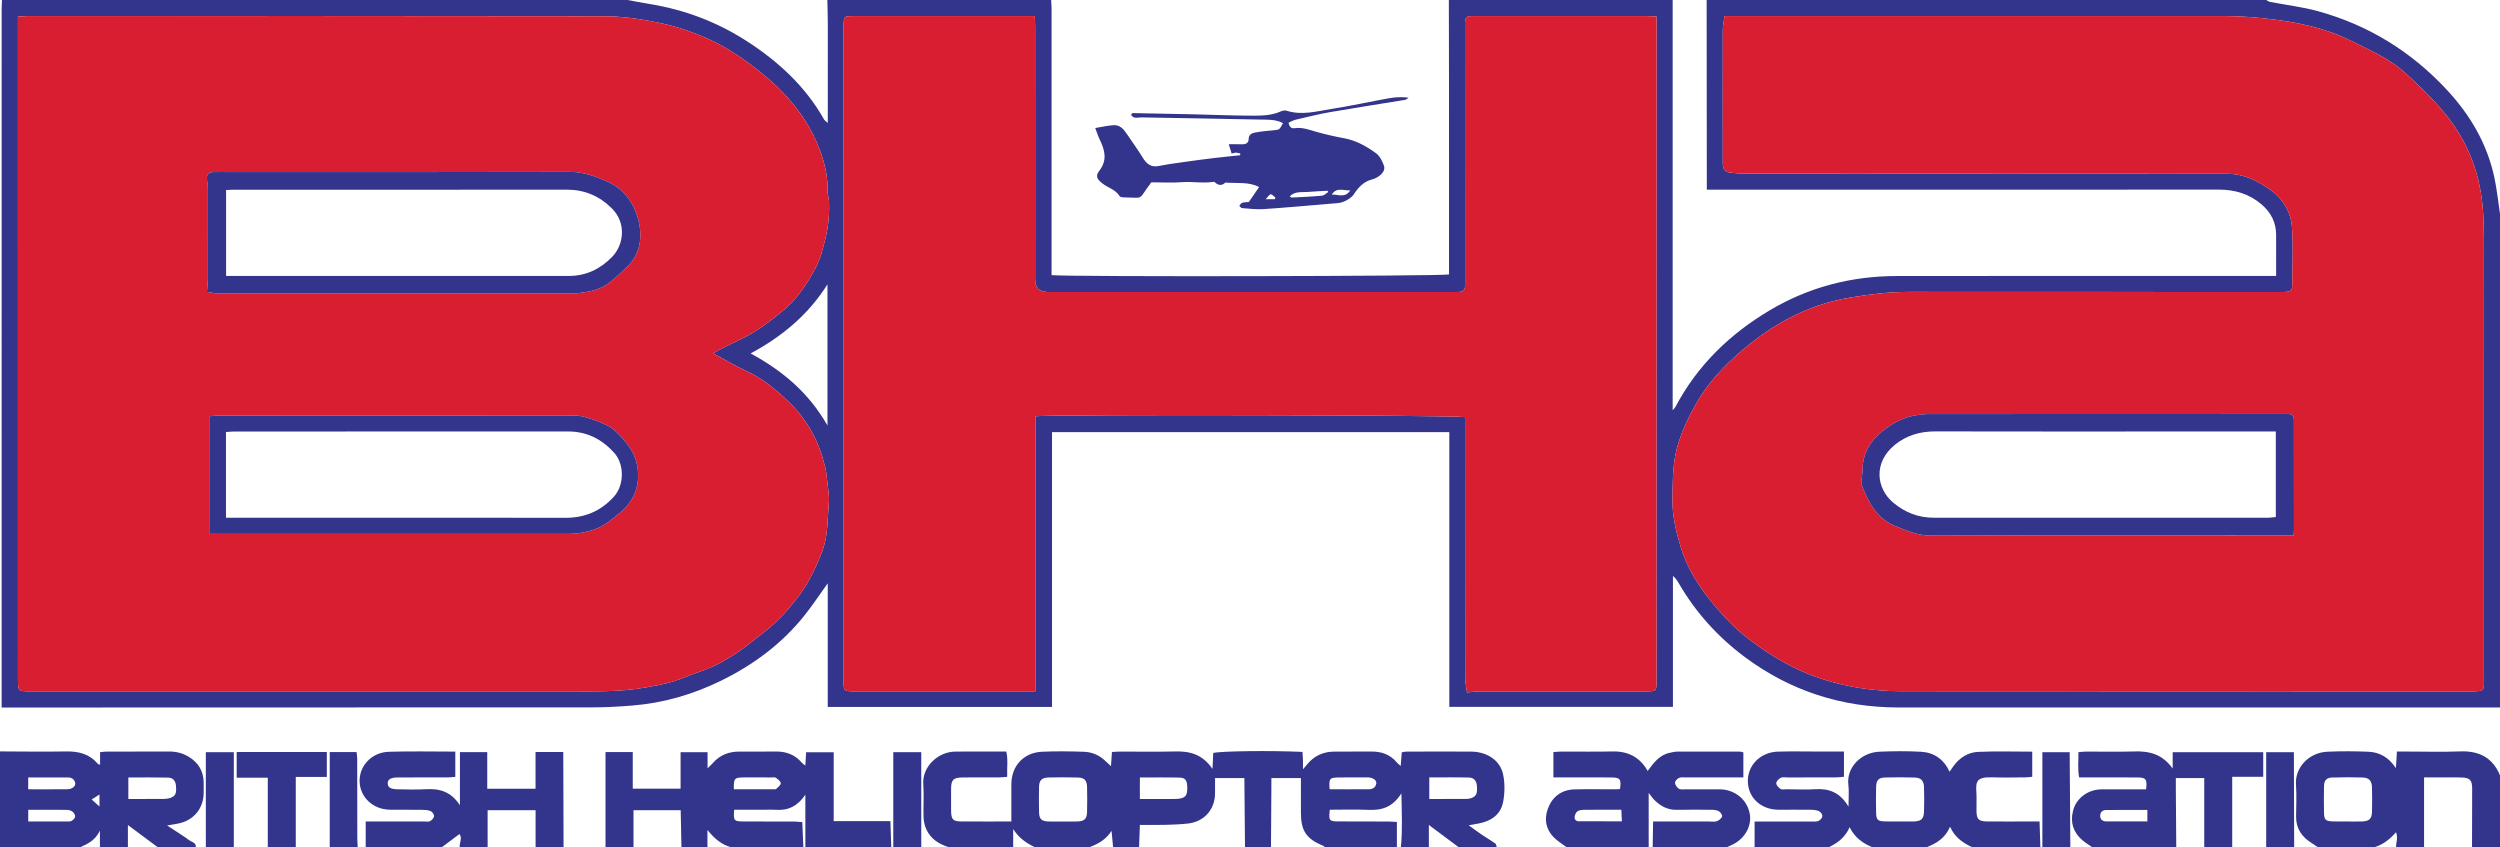
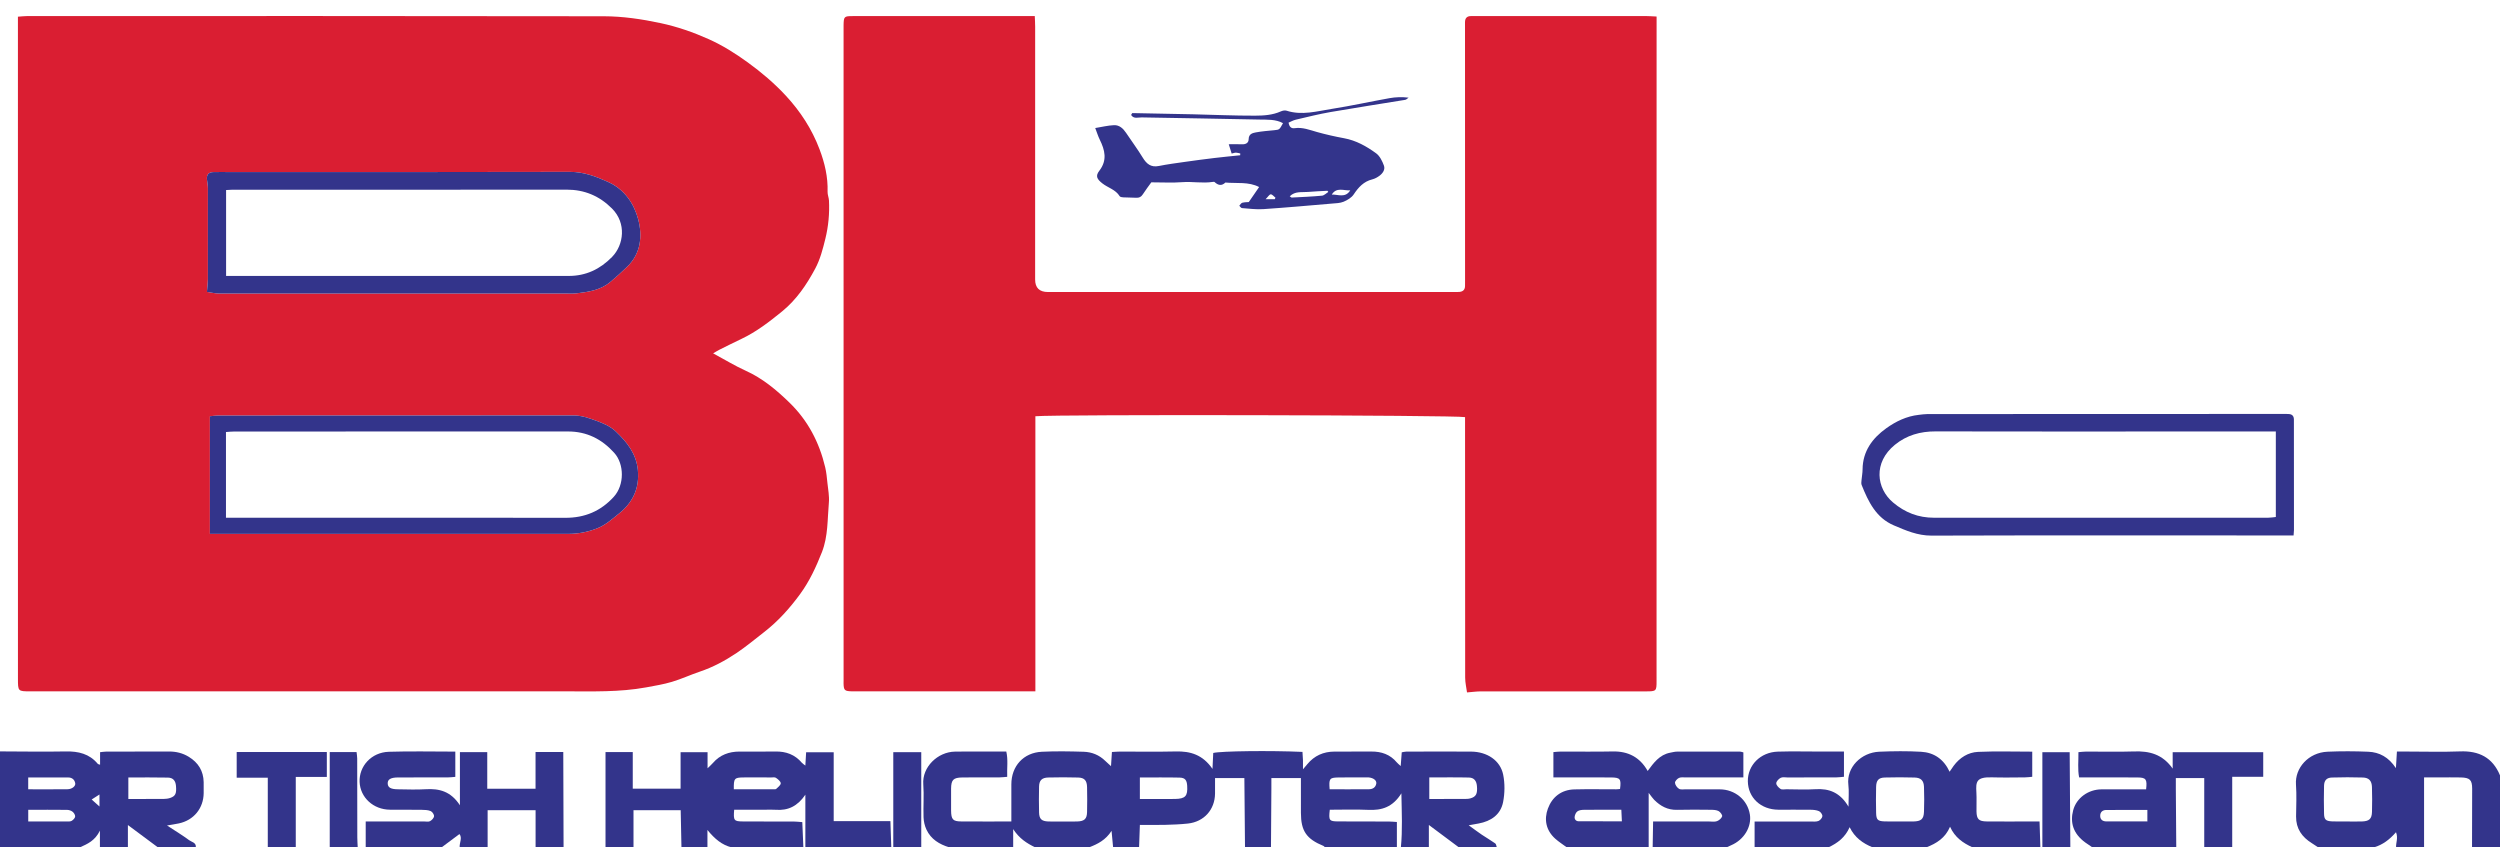
<svg xmlns="http://www.w3.org/2000/svg" version="1.1" viewBox="0 0 1251 424">
  <defs>
    <style>
      .cls-1 {
        fill: #da1e32;
      }

      .cls-2 {
        fill: #33348b;
      }
    </style>
  </defs>
  <g>
    <g id="Layer_1">
      <g id="TBOb6z">
        <g>
-           <path class="cls-2" d="M1251,354c-100.315.005-200.63.002-300.945.021-28.484.005-54.275-8.316-77.086-25.34-13.325-9.945-24.348-22.119-32.76-36.551-.808-1.386-1.633-2.762-3.074-3.932v65.507h-111.898v-137.477h-198.804v137.536h-112.229v-61.882c-4.074,5.659-7.628,11.053-11.639,16.08-11.297,14.156-25.521,24.7-41.69,32.631-13.963,6.849-28.709,11.176-44.251,12.44-6.619.538-13.272.932-19.91.937-96.649.071-193.298.064-289.947.076-1.808 0-3.616 0-5.959 0,0-1.601-0-2.863 0-4.126.002-114.979.003-229.958.013-344.937C.82,3.321.937,1.661,1,0,105.333 0,209.667 0,314,0c3.666.665,7.324,1.386,11.001,1.984,17.419,2.835,33.64,8.914,48.46,18.451,15.852,10.202,29.525,22.669,38.895,39.341.292.52.907.858,1.87,1.734,0-2.595-.001-4.577 0-6.56.005-14.494.027-28.987.004-43.481-.006-3.823-.149-7.646-.23-11.47C451.333 0,488.667 0,526,0c.072,1.493.206,2.986.207,4.48.008,42.648.002,85.295-.001,127.943-0,1.777,0,3.554,0,5.258,8.34.902,195.06.566,198.882-.35,0-1.761 0-3.577-0-5.393-.002-29.653.005-59.307-.008-88.96-.007-14.326-.051-28.651-.079-42.977h112v205.314c.745-.891,1.123-1.212,1.337-1.618,11.025-20.882,27.339-36.649,47.477-48.558,19.441-11.496,40.652-16.974,63.174-17.013,61.312-.107,122.625-.039,183.937-.04,1.932-0,3.865,0,6.046,0,0-7.217-.016-13.856.005-20.496.019-6.247-2.598-11.272-7.234-15.258-6.19-5.321-13.431-7.462-21.595-7.455-83.638.074-167.276.045-250.914.045-1.606 0-3.212,0-5.147,0,0-2.021.001-3.488-0-4.955-.028-29.989-.056-59.977-.085-89.966C947.333 0,1040.667 0,1134,0c.635.325,1.236.819,1.908.948,7.944,1.534,16.044,2.478,23.823,4.604,25.249,6.902,46.79,20.183,64.607,39.331,11.72,12.595,20.267,27.062,23.868,44.07,1.259,5.946,1.881,12.027,2.794,18.046v247ZM356.848,176.818c1.145-.668,2.068-1.274,3.049-1.765,3.673-1.837,7.343-3.683,11.055-5.439,7.526-3.559,14.043-8.601,20.441-13.814,7.172-5.845,12.231-13.33,16.549-21.399,2.513-4.696,3.795-9.78,5.059-14.894,1.558-6.305,2.138-12.694,1.822-19.162-.072-1.463-.744-2.918-.699-4.362.231-7.392-1.403-14.339-4.007-21.243-3.835-10.17-9.625-19.036-16.936-26.92-5.74-6.189-12.119-11.601-19.025-16.612-6.192-4.493-12.612-8.52-19.432-11.576-7.717-3.458-15.758-6.275-24.203-8.074-9.41-2.004-18.862-3.403-28.368-3.42-96.156-.167-192.311-.109-288.467-.099-1.445 0-2.89.188-4.714.314,0,2.277-0,4.245 0,6.213.005,108.321.011,216.641.012,324.962 0,6.417-.02,6.422,6.215,6.422,89.323-.001,178.646-.003,267.97-.004,13.416-0,26.859.46,40.149-1.98,4.346-.798,8.736-1.523,12.957-2.783,4.711-1.406,9.209-3.512,13.877-5.08,6.62-2.224,12.71-5.501,18.451-9.353,4.778-3.206,9.214-6.925,13.77-10.457,6.983-5.413,12.81-11.906,18.016-19.028,4.709-6.441,7.991-13.575,10.891-20.934,3.15-7.993,2.749-16.501,3.49-24.822.289-3.237-.383-6.571-.726-9.85-.274-2.618-.506-5.268-1.111-7.819-2.955-12.454-8.62-23.383-17.921-32.407-6.562-6.366-13.425-12.113-21.866-15.924-5.386-2.432-10.463-5.546-16.299-8.689ZM862.969,8.035c-.332,2.523-.872,4.744-.878,6.967-.054,21.497-.017,42.995-.008,64.493 0.0.833-.048,1.668-.008,2.499.117,2.393,1.058,4.12,3.706,4.37,1.966.185,3.935.492,5.903.494,80.993.046,161.987.06,242.98.106,1.801.001,3.628.182,5.397.517,5.398,1.022,10.172,3.574,14.681,6.557,6.935,4.587,11.487,11.178,12.132,19.346.758,9.606.223,19.318.162,28.984-.019,2.972-.609,3.482-3.432,3.718-.828.069-1.666.034-2.499.034-61.995-.008-123.99.008-185.985-.055-9.943-.01-19.713,1.222-29.494,2.868-22.166,3.731-40.72,14.475-57.121,29.27-7.59,6.847-14.385,14.493-19.563,23.442-3.712,6.414-6.821,13.035-9.098,20.132-2.947,9.186-2.774,18.554-2.941,27.987-.145,8.23,1.731,16.059,4.074,23.763,4.468,14.691,13.695,26.511,24.124,37.349,6.525,6.78,14.09,12.339,22.179,17.35,7.639,4.732,15.503,8.618,23.99,11.381,12.953,4.217,26.306,6.268,39.865,6.283,94.992.103,189.985.027,284.977.1,7.717.006,6.84-.559,6.839-6.775-.007-73.327-.012-146.655.003-219.982.002-8.605-.384-17.188-2.061-25.633-1.83-9.216-5.128-17.938-9.918-26.048-6.312-10.687-14.949-19.399-23.897-27.823-2.765-2.603-5.579-5.222-8.686-7.378-3.62-2.512-7.48-4.738-11.427-6.704-6.762-3.367-13.472-7.011-20.57-9.488-9.287-3.24-18.926-5.218-28.797-6.42-8.066-.982-16.075-1.706-24.177-1.705-81.327.004-162.654.002-243.98.002h-6.471ZM518.107,345.945v-137.656c10.627-.973,210.946-.579,215.01.443,0,1.571-0,3.217,0,4.863.004,41.827-.01,83.653.054,125.48.004,2.561.626,5.121.926,7.414,2.705-.213,4.811-.52,6.918-.522,27.496-.024,54.991.001,82.487-0,5.336-0,5.442-.135,5.441-5.163-.004-36.494-.009-72.987-.006-109.481.006-71.822.017-143.644.026-215.465 0-2.452,0-4.904,0-7.589-2.141-.098-3.772-.237-5.403-.238-27.995-.009-55.991-0-83.986.005-1.166 0-2.333.012-3.499.009-2.093-.005-2.996,1.122-2.989,3.123.003.833.003,1.666.003,2.499.01,42.16.019,84.32.028,126.479 0.0 1-.003,2-.015,2.999-.022,1.804-1.013,2.748-2.738,2.919-.991.098-1.997.06-2.997.06-67.656.002-135.311.002-202.967-0q-6.416-0-6.419-6.256c.006-42.16.017-84.32.014-126.48-0-1.754-.122-3.508-.191-5.354-5.782,0-10.944-.001-16.105 0-24.996.003-49.992-.005-74.988.02-4.314.004-4.495.243-4.584,4.494-.014.666-.004,1.333-.004,2.0.004,108.649.007,217.298.01,325.948,0,.5-.031,1-.017,1.5.097,3.447.51,3.842,4.14,3.947.666.019,1.333-.004,2-.004,26.496.002,52.991.004,79.487.006,3.155 0,6.309,0,10.366,0ZM414.063,142.287c-9.446,15.008-22.439,25.957-38.442,34.572,15.961,8.668,29.062,19.615,38.442,36.055v-70.627Z" />
          <path class="cls-2" d="M475,424c-4.934-1.493-9.142-4.039-11.397-8.851-.885-1.887-1.389-4.103-1.463-6.191-.195-5.488.277-11.013-.131-16.477-.647-8.645,7.206-16.235,15.847-16.373,1.165-.019,2.331-.027,3.497-.027,7.315-.002,14.63-.001,22.197-.001.971,4.162.271,8.255.458,12.642-1.428.107-2.692.278-3.957.284-6.161.029-12.323-.055-18.483.036-4.537.067-5.592,1.18-5.646,5.597-.045,3.663-.046,7.327.002,10.99.058,4.458.904,5.397,5.143,5.427,8.131.057,16.264.017,25.015.017,0-2.37 0-4.473,0-6.575-0-3.996,0-7.993-.001-11.989-.002-9.146,6.064-15.884,15.259-16.328,6.977-.337,13.989-.22,20.975.002,4.057.129,7.762,1.628,10.749,4.561.804.79,1.658,1.529,2.885,2.656.169-2.631.303-4.703.457-7.098,1.435-.077,2.713-.203,3.991-.205,9.325-.019,18.654.153,27.974-.069,7.243-.173,13.454,1.576,18.358,8.737.157-3.337.266-5.661.376-7.983,3.774-.955,28.616-1.265,44.654-.533.083,1.368.201,2.789.247,4.211.043,1.326.009,2.654.009,4.504.947-1.122,1.567-1.844,2.173-2.576,3.508-4.24,8.056-6.263,13.513-6.289,6.161-.029,12.323.025,18.483-.029,5.083-.045,9.46,1.449,12.798,5.46.409.491.935.885,1.925,1.807.195-2.549.348-4.551.526-6.869.701-.117,1.465-.354,2.23-.356,10.824-.028,21.648-.088,32.471-.008,8.007.059,14.596,4.399,16.048,11.517.9,4.412.835,9.297-.032,13.729-1.239,6.336-6.06,9.598-12.3,10.74-1.259.231-2.52.455-4.908.886,2.747,1.982,4.622,3.41,6.575,4.724,2.205,1.484,4.522,2.804,6.688,4.341.485.344.54,1.293.793,1.964h-19c-4.807-3.587-9.613-7.174-15-11.194v11.194h-14c.851-8.595.429-17.177.251-27.022-4.362,7.008-9.907,8.578-16.514,8.275-6.443-.295-12.911-.064-19.312-.064-.616,5.343-.309,5.813,4.119,5.844,8.49.061,16.98.027,25.47.058,1.28.005,2.56.143,3.986.229v12.68h-36c-.224-.228-.405-.559-.677-.671-8.596-3.518-11.332-7.498-11.343-16.573-.007-5.781-.001-11.562-.001-17.43h-14.779c0,1.943.009,3.582-.001,5.221-.064,9.818-.132,19.635-.199,29.453h-13c-.106-11.554-.211-23.108-.317-34.651h-14.673c0,2.817.024,5.297-.004,7.776-.093,8.039-5.519,14.107-13.589,14.977-3.77.406-7.576.551-11.37.65-4.11.108-8.225.024-12.648.024-.142,4.017-.27,7.62-.398,11.223h-13c-.233-2.483-.465-4.967-.772-8.242-2.957,4.613-6.967,6.615-11.228,8.242h-27c-4.144-1.976-7.941-4.406-11-9.106v9.106h-32ZM532.057,411.082c2.33,0,4.663.065,6.991-.015,3.597-.123,4.84-1.275,4.918-4.73.094-4.159.095-8.324-0-12.483-.075-3.271-1.308-4.684-4.421-4.778-4.988-.149-9.987-.138-14.976-.014-3.219.08-4.553,1.437-4.623,4.541-.098,4.326-.104,8.657.003,12.983.08,3.233,1.299,4.362,4.619,4.48,2.494.089,4.993.018,7.49.016ZM570.388,399.815c6.216,0,11.864.062,17.509-.018,5.277-.075,6.486-1.432,6.172-6.559-.174-2.844-1.034-4.058-3.795-4.125-6.58-.161-13.167-.052-19.886-.052v10.754ZM715.22,399.808c6.217,0,11.869.012,17.52-.012.99-.004,2.017-.018,2.96-.273,2.934-.791,3.702-2.292,3.357-6.218-.226-2.568-1.441-4.162-3.98-4.224-6.592-.162-13.19-.054-19.858-.054v10.781ZM665.353,394.958c6.556,0,13.151.038,19.744-.025,1.799-.017,3.249-.891,3.588-2.8.281-1.579-1.367-2.865-3.746-3.107-.328-.033-.662-.011-.993-.011-4.805.006-9.61-.055-14.413.04-4.248.084-4.611.64-4.179,5.902Z" />
          <path class="cls-2" d="M878,424v-12.918c2.924,0,5.708-.001,8.492 0,6.497.004,12.995.019,19.492.006,1.329-.003,2.77.187,3.948-.265.885-.339,1.912-1.523,1.986-2.405.068-.816-.864-2.148-1.682-2.507-1.304-.572-2.877-.693-4.34-.711-5.33-.069-10.663.012-15.994-.015-8.793-.045-15.177-6.017-15.286-14.25-.106-8.038,6.317-14.55,14.998-14.815,7.157-.218,14.327-.042,21.491-.042,3.791 0,7.583 0,11.608 0v12.617c-1.179.101-2.44.297-3.702.303-8.164.038-16.327.032-24.491.047-1.165.002-2.515-.313-3.446.166-1.007.518-2.228,1.787-2.241,2.743-.013.964,1.177,2.203,2.154,2.835.717.463,1.942.159,2.94.162,4.832.017,9.679.277,14.491-.03,6.887-.439,12.383,1.651,16.562,8.746,0-4.42.324-7.707-.062-10.909-1.057-8.778,6.43-16.213,15.46-16.597,6.985-.298,14.011-.38,20.984.031,6.386.376,11.27,3.664,14.21,9.984.78-1.141,1.375-2.079,2.037-2.968,3.049-4.098,7.234-6.739,12.194-6.964,8.939-.406,17.909-.115,27.128-.115v12.578c-1.106.095-2.367.288-3.629.295-5.498.034-11.0.15-16.493-.018-7.909-.242-8.143,2.218-7.824,7.546.189,3.154-.016,6.33.05,9.494.082,3.884,1.14,4.983,5.103,5.026,6.997.076,13.995.02,20.992.02,1.657-0,3.315-0,5.459-0.0.14,4.421.275,8.674.41,12.927h-34c-4.677-2.138-8.797-4.92-11.2-10.301-2.402,5.698-6.819,8.343-11.8,10.301h-27c-4.821-1.993-8.916-4.851-11.441-10.071-2.224,5.107-6.05,7.965-10.559,10.071h-37ZM950.415,411.047v.025c2.327,0,4.655.037,6.981-.008,3.93-.076,5.227-1.137,5.368-4.851.157-4.149.145-8.313 0-12.463-.109-3.117-1.521-4.57-4.634-4.667-4.981-.155-9.974-.159-14.956-.013-3.162.092-4.299,1.414-4.371,4.766-.092,4.319-.108,8.645.008,12.963.092,3.413.803,4.089,4.126,4.228,2.489.104,4.985.021,7.478.021Z" />
          <path class="cls-2" d="M303,424v-47.65h13.633v18.306h23.931v-18.242h13.497v8.036c1.333-1.31,2.062-1.933,2.681-2.651,3.505-4.065,8.05-5.698,13.281-5.715,5.996-.019,11.993.091,17.987-.026,5.306-.104,9.763,1.532,13.242,5.629.396.467.968.784,1.746,1.396.138-2.356.253-4.324.39-6.654h13.792v34.466h28.38c.155,4.604.298,8.854.44,13.104h-43v-26.343c-3.894,5.767-8.685,8.041-14.802,7.561-1.822-.143-3.664-.027-5.497-.027-5.124-.001-10.248-0-15.32-0-.44,5.38-.144,5.828,4.338,5.862,8.498.065,16.996.015,25.494.043,1.281.004,2.562.172,4.261.295.182,4.369.355,8.489.527,12.61h-36c-4.701-1.193-8.303-4.128-12-8.679v8.679h-13c-.128-6.229-.256-12.458-.381-18.559h-23.619v18.559h-14ZM367.202,394.939c6.838,0,13.298.003,19.758-.006.494-.001,1.169.107,1.448-.161.897-.861,2.294-1.889,2.273-2.825-.021-.946-1.387-2.028-2.391-2.721-.58-.401-1.61-.184-2.438-.188-4.654-.018-9.308-.076-13.961-.01-4.427.063-4.769.515-4.69,5.91Z" />
          <path class="cls-2" d="M0,376c10.968.029,21.939.232,32.902.019,6.322-.123,11.83,1.16,16.029,6.208.175.21.58.228,1.15.434v-6.263c1.179-.118,2.118-.291,3.058-.293,10.47-.024,20.94.015,31.409-.046,3.585-.021,6.887.793,9.934,2.66,4.73,2.899,7.327,7.062,7.435,12.669.035,1.827.024,3.656.004,5.484-.082,7.617-4.999,13.612-12.459,15.168-1.608.336-3.236.576-5.877,1.039,4.175,2.735,7.735,4.878,11.057,7.341,1.264.938,3.584,1.157,3.359,3.579h-19c-4.808-3.574-9.615-7.149-15-11.152v11.152h-14v-8.361c-2.439,5.047-6.233,6.686-10,8.361H0v-48ZM64.224,399.813c6.23,0,11.881.026,17.531-.022,1.14-.01,2.336-.132,3.405-.499,2.666-.916,3.23-2.221,2.899-6.05-.22-2.555-1.422-4.076-4.019-4.137-6.589-.155-13.185-.051-19.816-.051v10.759ZM14.131,411.072c6.744,0,13.026.009,19.308-.012.823-.003,1.791.078,2.429-.31.764-.465,1.651-1.349,1.737-2.134.084-.767-.594-1.859-1.266-2.401-.72-.581-1.82-.945-2.76-.957-6.42-.08-12.842-.042-19.448-.042v5.856ZM14.114,394.963c6.767,0,13.226.054,19.684-.029,2.258-.029,4.121-1.552,3.846-3.017-.344-1.829-1.615-2.865-3.529-2.871-6.612-.021-13.224-.008-20-.008v5.925ZM49.777,403.578v-6.021c-1.116.718-2.461,1.583-3.905,2.512,1.576,1.416,2.661,2.391,3.905,3.509Z" />
          <path class="cls-2" d="M784,424c-1.934-1.437-3.994-2.734-5.779-4.338-4.604-4.136-5.66-9.581-3.659-15.027,2.134-5.805,6.737-9.451,13.241-9.621,6.987-.182,13.982-.033,20.974-.044.642-.001,1.285-.106,1.885-.159.656-5.013.135-5.743-4.543-5.775-9.479-.064-18.958-.019-28.798-.019v-12.658c1.097-.086,2.363-.267,3.628-.271,8.656-.025,17.316.139,25.968-.059,7.87-.179,13.715,2.917,17.579,9.766,2.983-4.039,5.895-8.136,11.296-9.149,1.132-.212,2.273-.529,3.411-.534,10.487-.042,20.975-.029,31.463-.011.472.001.945.211,1.719.396v12.519c-2.043,0-3.671-0-5.299 0-7.824.001-15.648-.005-23.472.009-1.162.002-2.473-.214-3.444.245-.905.428-2.073,1.676-2.002,2.461.098,1.082,1.048,2.407,2.016,2.993.874.528,2.264.242,3.427.246,5.66.017,11.32-.013,16.98.019,7.542.043,13.877,5.193,15.052,12.594.953,6.001-2.749,12.566-9.436,15.413-.744.317-1.473.666-2.21,1.001h-37c.072-4.25.144-8.501.219-12.922,9.688,0,18.824.002,27.96-.003,1.33-.001,2.773.278,3.958-.146,1.074-.384,2.307-1.412,2.629-2.424.209-.657-.896-2.16-1.764-2.623-1.09-.581-2.54-.643-3.837-.656-5.655-.057-11.315-.128-16.967.024-4.682.126-8.316-1.864-11.469-5.035-.785-.79-1.395-1.754-2.729-3.462v27.246h-41ZM811.318,405.198c-6.721,0-12.688-.036-18.653.032-1.123.013-2.441.151-3.301.755-.761.534-1.302,1.766-1.412,2.749-.141,1.258.66,2.237,2.092,2.241,7.078.021,14.157.01,21.542.01-.099-2.131-.172-3.712-.269-5.786Z" />
          <path class="cls-2" d="M183,424v-12.922c2.885,0,5.327.001,7.769-0,7.159-.003,14.318-.005,21.477-.014.996-.001,2.165.269,2.944-.155.895-.488,1.93-1.568,2.005-2.466.07-.839-.85-2.216-1.672-2.568-1.315-.563-2.906-.613-4.385-.634-5.327-.076-10.655-.034-15.982-.065-8.37-.049-14.885-6.145-15.21-13.862-.333-7.896,5.865-14.837,14.606-15.121,10.958-.356,21.936-.086,33.286-.086v12.638c-1.125.086-2.403.264-3.682.268-8.324.024-16.649-.023-24.972.025-3.781.022-5.319,1.039-5.173,3.152.131,1.896,1.532,2.726,5.054,2.772,4.661.06,9.337.248,13.981-.031,6.703-.403,12.512.993,17.091,8.027v-26.601h13.678v18.335h24.163v-18.378h13.878c.048,15.873.096,31.78.144,47.687h-14v-18.568h-24v18.568h-14c-.152-2.298,1.438-4.719-.094-6.643-3.062,2.283-5.984,4.463-8.906,6.643h-38Z" />
          <path class="cls-2" d="M1160,424c-1.042-.685-2.068-1.396-3.128-2.052-4.985-3.082-7.984-7.305-7.915-13.395.06-5.319.327-10.661-.051-15.954-.589-8.246,6.174-16.012,15.756-16.439,6.802-.303,13.638-.28,20.441.01,5.54.236,10.177,2.688,13.809,8.212.194-3.189.336-5.524.506-8.304,1.868,0,3.485 0,5.102 0,8.811 0,17.632.274,26.429-.074,9.477-.375,16.34,3.024,20.052,11.995v36h-14c.028-9.794.091-19.589.068-29.383-.01-4.341-1.178-5.473-5.656-5.579-3.651-.086-7.305-.019-10.957-.019-2.42-0-4.84-0-7.455-0v34.982h-14c-.143-2.321,1.14-4.679-.044-7.554-3.225,3.708-6.67,6.282-10.956,7.554h-28ZM1174.469,411.046v.026c2.498,0,4.998.066,7.494-.016,3.583-.117,4.878-1.282,4.979-4.742.121-4.16.109-8.329-.014-12.488-.092-3.103-1.505-4.662-4.54-4.756-5.158-.16-10.328-.161-15.485.006-2.677.087-3.889,1.447-3.952,4.134-.11,4.66-.119,9.328.002,13.988.077,2.953.89,3.669,4.024,3.824,2.492.123,4.995.025,7.493.025Z" />
          <path class="cls-2" d="M1047,424c-1.162-.794-2.343-1.562-3.482-2.387-6.329-4.582-7.643-10.263-6.115-16.1,1.639-6.262,7.584-10.466,14.149-10.521,5.829-.049,11.66-.009,17.49-.008,1.643 0,3.286 0,4.872 0.0.57-5.026.005-5.901-4.234-5.94-9.656-.089-19.313-.028-29.282-.028-.81-4.119-.288-8.21-.349-12.631,1.367-.107,2.631-.289,3.895-.293,7.995-.026,15.998.194,23.984-.073,7.521-.252,14.123,1.282,19.282,8.597v-8.218h45.307v12.328h-15.516v35.273h-14v-34.671h-14.215c0,2.138-.011,3.952.002,5.766.068,9.635.141,19.27.213,28.905h-42ZM1074.544,405.296c-7.252,0-13.889-.021-20.526.013-2.007.01-3.154,1.161-3.074,3.134.073,1.8,1.375,2.582,3.071,2.589,6.782.026,13.564.011,20.529.011v-5.746Z" />
          <path class="cls-2" d="M134,424v-34.838h-15.561v-12.854h45.104v12.468h-15.542v35.223h-14Z" />
          <path class="cls-2" d="M447,424v-47.611h14v47.611h-14Z" />
          <path class="cls-2" d="M165,424v-47.659h13.422c.105.989.319,2.088.322,3.188.032,13.164.024,26.329.05,39.493.003,1.66.135,3.319.207,4.978h-14Z" />
          <path class="cls-2" d="M1022,424v-47.592h13.667c.111,15.869.222,31.73.333,47.592h-14Z" />
-           <path class="cls-2" d="M103,424v-47.6h14v47.6h-14Z" />
-           <path class="cls-2" d="M1134,424v-47.608h13.858c.047,15.867.095,31.737.142,47.608h-14Z" />
          <path class="cls-1" d="M356.848,176.818c5.836,3.143,10.913,6.257,16.299,8.689,8.441,3.811,15.304,9.558,21.866,15.924,9.302,9.024,14.966,19.953,17.921,32.407.605,2.551.838,5.201,1.111,7.819.343,3.279,1.014,6.613.726,9.85-.741,8.321-.341,16.828-3.49,24.822-2.9,7.36-6.182,14.493-10.891,20.934-5.207,7.122-11.034,13.615-18.016,19.028-4.556,3.532-8.992,7.251-13.77,10.457-5.74,3.852-11.831,7.13-18.451,9.353-4.669,1.568-9.166,3.674-13.877,5.08-4.221,1.26-8.611,1.986-12.957,2.783-13.29,2.44-26.733,1.98-40.149,1.98-89.323.002-178.646.004-267.97.004-6.235 0-6.215-.005-6.215-6.422-.001-108.321-.007-216.641-.012-324.962-0-1.968-0-3.936-0-6.213,1.824-.126,3.269-.314,4.714-.314,96.156-.01,192.312-.068,288.467.099,9.506.017,18.957,1.416,28.368,3.42,8.445,1.798,16.486,4.615,24.203,8.074,6.82,3.056,13.24,7.083,19.432,11.576,6.906,5.011,13.285,10.423,19.025,16.612,7.311,7.884,13.101,16.75,16.936,26.92,2.604,6.904,4.238,13.851,4.007,21.243-.045,1.445.627,2.899.699,4.362.316,6.469-.264,12.857-1.822,19.162-1.264,5.114-2.546,10.198-5.059,14.894-4.318,8.069-9.377,15.554-16.549,21.399-6.398,5.214-12.916,10.255-20.441,13.814-3.712,1.756-7.382,3.602-11.055,5.439-.981.49-1.903,1.097-3.049,1.765ZM103.552,146.063c2.015.281,4.075.817,6.135.818,57.641.032,115.282.011,172.923-.005,1.999-.001,4.019.145,5.992-.091,6.028-.722,12.041-1.66,16.898-5.769,2.903-2.456,5.736-5.007,8.455-7.664,6.824-6.67,7.554-15.485,5.394-23.58-2.075-7.775-6.771-14.945-14.916-18.641-6.161-2.796-12.255-5.149-19.323-5.128-56.974.168-113.949.091-170.924.089-2.499-0-5-.054-7.496.027-2.373.077-3.401,1.388-3.121,3.737.175,1.465.466,2.932.469,4.399.033,15.16.031,30.32-.004,45.48-.004,1.787-.265,3.574-.484,6.327ZM105.036,267.139c3.166,0,5.807-0,8.447 0,21.989.002,43.979.005,65.968.005,34.983-0,69.966-.007,104.949.001,4.831.001,9.396-.876,13.989-2.598,4.503-1.689,7.806-4.725,11.384-7.597,7.024-5.637,10.287-12.788,9.397-21.818-.794-8.064-5.378-13.848-10.985-19.18-2.966-2.82-6.56-4.213-10.226-5.548-3.55-1.293-7.072-2.521-11.013-2.517-59.304.073-118.609.049-177.913.065-1.278 0-2.555.209-3.997.335v58.852Z" />
-           <path class="cls-1" d="M862.969,8.035h6.471c81.327 0,162.654.002,243.98-.002,8.103-0,16.112.723,24.177,1.705,9.871,1.202,19.509,3.179,28.797,6.42,7.098,2.477,13.808,6.12,20.57,9.488,3.947,1.966,7.807,4.192,11.427,6.704,3.108,2.156,5.921,4.775,8.686,7.378,8.947,8.424,17.585,17.137,23.897,27.823,4.79,8.11,8.088,16.832,9.918,26.048,1.677,8.445,2.063,17.028,2.061,25.633-.014,73.327-.009,146.655-.003,219.982 0,6.216.878,6.781-6.839,6.775-94.992-.074-189.985.002-284.977-.1-13.559-.015-26.912-2.065-39.865-6.283-8.487-2.763-16.351-6.649-23.99-11.381-8.089-5.011-15.654-10.57-22.179-17.35-10.429-10.838-19.656-22.658-24.124-37.349-2.343-7.704-4.219-15.533-4.074-23.763.167-9.434-.006-18.802,2.941-27.987,2.277-7.098,5.386-13.718,9.098-20.132,5.178-8.949,11.972-16.594,19.563-23.442,16.401-14.795,34.956-25.539,57.121-29.27,9.781-1.646,19.551-2.878,29.494-2.868,61.995.063,123.99.046,185.985.055.833 0,1.671.035,2.499-.034,2.823-.236,3.413-.746,3.432-3.718.062-9.665.597-19.377-.162-28.984-.645-8.168-5.197-14.759-12.132-19.346-4.509-2.982-9.283-5.534-14.681-6.557-1.77-.335-3.596-.516-5.397-.517-80.993-.046-161.987-.06-242.98-.106-1.968-.001-3.936-.308-5.903-.494-2.647-.25-3.589-1.977-3.706-4.37-.041-.831.008-1.666.008-2.499-.01-21.498-.046-42.995.008-64.493.006-2.223.546-4.444.878-6.967ZM1147.709,267.938c.101-1.391.19-2.044.19-2.696-.004-17.821-.018-35.642-.03-53.463-0-.666.013-1.333-.006-1.999-.047-1.573-.866-2.468-2.431-2.589-.994-.077-1.997-.053-2.996-.053-59.293.013-118.587.026-177.88.061-1.474.001-2.95.237-4.422.396-6.057.658-11.46,3.281-16.231,6.699-6.925,4.961-11.812,11.488-11.87,20.623-.011,1.799-.382,3.594-.529,5.395-.065.789-.213,1.682.064,2.373,3.345,8.351,7.184,16.412,16.125,20.219,6.009,2.558,11.887,5.139,18.828,5.117,57.794-.186,115.588-.092,173.383-.083,2.471 0,4.941 0,7.807 0Z" />
          <path class="cls-1" d="M518.107,345.945c-4.057,0-7.211 0-10.366,0-26.496-.002-52.991-.004-79.487-.006-.667-0-1.334.024-2.0.004-3.631-.105-4.043-.5-4.14-3.947-.014-.499.017-1.0.017-1.5-.003-108.649-.006-217.298-.01-325.948,0-.667-.011-1.333.004-2.0.09-4.251.27-4.49,4.584-4.494,24.996-.025,49.992-.017,74.988-.02,5.162-.001,10.323-0,16.105-0.0.069,1.846.191,3.6.191,5.354.003,42.16-.008,84.32-.014,126.48q-.001,6.247,6.419,6.256c67.656.003,135.311.002,202.967 0.0.999-0,2.005.037,2.997-.06,1.726-.171,2.716-1.114,2.738-2.919.012-1.0.016-2.0.015-2.999-.009-42.16-.018-84.32-.028-126.479-0-.833-.001-1.666-.003-2.499-.006-2.001.896-3.129,2.989-3.123,1.166.003,2.333-.008,3.499-.009,27.995-.005,55.991-.014,83.986-.005,1.631 0,3.261.14,5.403.238,0,2.685 0,5.137,0,7.589-.009,71.822-.02,143.644-.026,215.465-.003,36.494.002,72.987.006,109.481 0,5.028-.105,5.162-5.441,5.163-27.496.001-54.991-.024-82.487 0-2.107.002-4.213.31-6.918.522-.299-2.292-.922-4.852-.926-7.414-.064-41.827-.05-83.653-.054-125.48-0-1.646,0-3.292,0-4.863-4.065-1.022-204.384-1.416-215.01-.443v137.656Z" />
          <path class="cls-2" d="M620.641,76.801c-.717-.149-1.432-.402-2.151-.416-.616-.012-1.237.248-2.164.458-.47-1.497-.889-2.83-1.465-4.664,2.524,0,4.479-.085,6.424.024,1.954.109,3.519-.555,3.541-2.558.027-2.553,1.84-3.06,3.503-3.378,3.086-.591,6.248-.797,9.383-1.121,2.522-.261,2.525-.233,4.297-3.522-3.731-2.016-7.858-1.701-11.773-1.795-19.64-.469-39.286-.681-58.928-1.08-1.752-.036-3.959.897-5.302-1.212.311-.459.491-.951.663-.948,10.132.175,20.263.373,30.394.608,10.313.239,20.625.716,30.936.685,4.326-.013,8.774-.273,12.898-2.123.857-.384,2.038-.646,2.878-.373,7.683,2.494,15.197.269,22.676-.9,9.655-1.509,19.212-3.634,28.836-5.358,3.065-.549,6.208-.663,9.569-.27-.563.38-1.086,1.003-1.694,1.104-12.444,2.054-24.915,3.944-37.34,6.1-5.857,1.016-11.638,2.481-17.432,3.834-1.246.291-2.401.973-3.594,1.472.366,1.986,1.21,3.036,3.064,2.771,3.949-.565,7.504.892,11.187,1.923,4.441,1.243,8.958,2.27,13.495,3.101,6.057,1.109,11.262,4.05,16.082,7.558,1.838,1.338,3.063,3.885,3.894,6.131.733,1.981-.569,3.877-2.249,5.117-1.053.778-2.291,1.463-3.549,1.776-4.321,1.073-6.949,3.955-9.315,7.527-1.088,1.642-3.165,2.875-5.056,3.667-1.78.745-3.896.763-5.879.932-11.423.974-22.843,2.006-34.281,2.773-3.548.238-7.15-.248-10.718-.519-.467-.035-.881-.765-1.32-1.174.493-.521.908-1.348,1.496-1.498,1.255-.32,2.599-.289,3.25-.345,1.93-2.805,3.546-5.153,5.174-7.519-5.283-2.762-11.191-1.723-16.881-2.249-1.888,1.825-3.653,1.394-5.404-.241-.187-.174-.655-.116-.977-.066-5.047.781-10.099-.274-15.173.12-4.953.384-9.96.084-15.513.084-1.242,1.737-2.856,3.825-4.274,6.038-.828,1.293-1.827,1.765-3.303,1.682-2.16-.122-4.329-.085-6.49-.201-.614-.033-1.519-.174-1.77-.583-2.037-3.329-5.851-4.198-8.674-6.421-2.678-2.108-3.548-3.648-1.529-6.268,4.137-5.366,2.815-10.364.231-15.632-.852-1.737-1.418-3.613-2.252-5.783,3.377-.545,6.37-1.302,9.389-1.432,2.66-.115,4.568,1.635,6.032,3.828,2.769,4.147,5.75,8.16,8.35,12.408,1.924,3.143,4.094,4.985,8.052,4.191,4.355-.874,8.773-1.45,13.175-2.075,4.925-.7,9.858-1.353,14.798-1.945,4.237-.508,8.487-.903,12.732-1.347.018-.298.036-.596.054-.894ZM664.683,96.057l-.411-.595c-3.258.186-6.523.292-9.771.582-3.068.275-6.453-.499-9.11,2.184.506.332.758.643.993.63,5.054-.266,10.116-.468,15.151-.944,1.098-.104,2.101-1.212,3.148-1.858ZM675.667,95.245c-3.186.257-6.856-1.786-9.24,2.114,3.209-.101,6.757,1.887,9.24-2.114ZM637.898,99.684c.116-.249.232-.499.348-.748-.788-.609-1.578-1.69-2.362-1.684-.688.004-1.369,1.225-2.576,2.432h4.591Z" />
          <path class="cls-2" d="M103.552,146.063c.219-2.753.48-4.539.484-6.327.035-15.16.036-30.32.004-45.48-.003-1.467-.294-2.934-.469-4.399-.28-2.35.748-3.66,3.121-3.737,2.496-.081,4.997-.027,7.496-.027,56.975.002,113.949.079,170.924-.089,7.068-.021,13.162,2.332,19.323,5.128,8.145,3.696,12.841,10.865,14.916,18.641,2.16,8.095,1.43,16.91-5.394,23.58-2.719,2.657-5.552,5.208-8.455,7.664-4.857,4.109-10.87,5.047-16.898,5.769-1.973.236-3.993.09-5.992.091-57.641.016-115.282.037-172.923.005-2.06-.001-4.12-.537-6.135-.818ZM113.137,138.084c1.306,0,2.438 0,3.569,0,55.958-.001,111.916-.003,167.874-.004,8.622-0,15.699-3.364,21.696-9.504,5.944-6.086,7.239-16.956-.029-24.23-6.319-6.324-13.775-9.459-22.768-9.448-55.791.071-111.583.039-167.374.049-.946 0-1.893.092-2.968.148v42.99Z" />
          <path class="cls-2" d="M105.036,267.139v-58.852c1.442-.126,2.72-.334,3.997-.335,59.304-.016,118.609.008,177.913-.065,3.941-.005,7.463,1.224,11.013,2.517,3.666,1.335,7.26,2.728,10.226,5.548,5.608,5.332,10.191,11.116,10.985,19.18.889,9.03-2.373,16.181-9.397,21.818-3.578,2.872-6.881,5.908-11.384,7.597-4.593,1.723-9.158,2.599-13.989,2.598-34.983-.008-69.966-.001-104.949-.001-21.989 0-43.979-.003-65.968-.005-2.64-0-5.281-0-8.447-0ZM113.072,259.061c1.822,0,3.137-0,4.451 0,14.49.006,28.979.016,43.469.016,40.638.002,81.276-.049,121.913.035,9.724.02,17.712-3.323,24.275-10.556,5.322-5.866,5.265-16.312.184-21.947-6.247-6.928-13.76-10.706-23.162-10.702-55.627.022-111.254.01-166.881.024-1.424 0-2.848.167-4.248.255v42.874Z" />
          <path class="cls-2" d="M1147.709,267.938c-2.866,0-5.337 0-7.807-0-57.794-.009-115.589-.103-173.383.083-6.941.022-12.819-2.558-18.828-5.117-8.94-3.807-12.78-11.868-16.125-20.219-.277-.691-.129-1.583-.064-2.373.147-1.801.518-3.596.529-5.395.057-9.135,4.945-15.662,11.87-20.623,4.771-3.418,10.175-6.041,16.231-6.699,1.472-.16,2.948-.396,4.422-.396,59.293-.035,118.587-.048,177.88-.061.999-0,2.002-.024,2.996.053,1.565.121,2.384,1.016,2.431,2.589.02.666.006,1.332.006,1.999.012,17.821.026,35.642.03,53.463 0.0.652-.089,1.305-.19,2.696ZM1138.826,215.92c-1.484,0-2.471 0-3.459,0-15.985-.001-31.969-.002-47.954-.002-39.629-.001-79.257.046-118.885-.046-7.61-.018-14.445,1.904-20.334,6.711-10.917,8.91-9.274,21.796-.911,28.858,6.038,5.099,12.725,7.633,20.49,7.634,55.78.009,111.559.005,167.339-.014,1.253-0,2.506-.232,3.714-.352v-42.789Z" />
        </g>
      </g>
    </g>
  </g>
</svg>